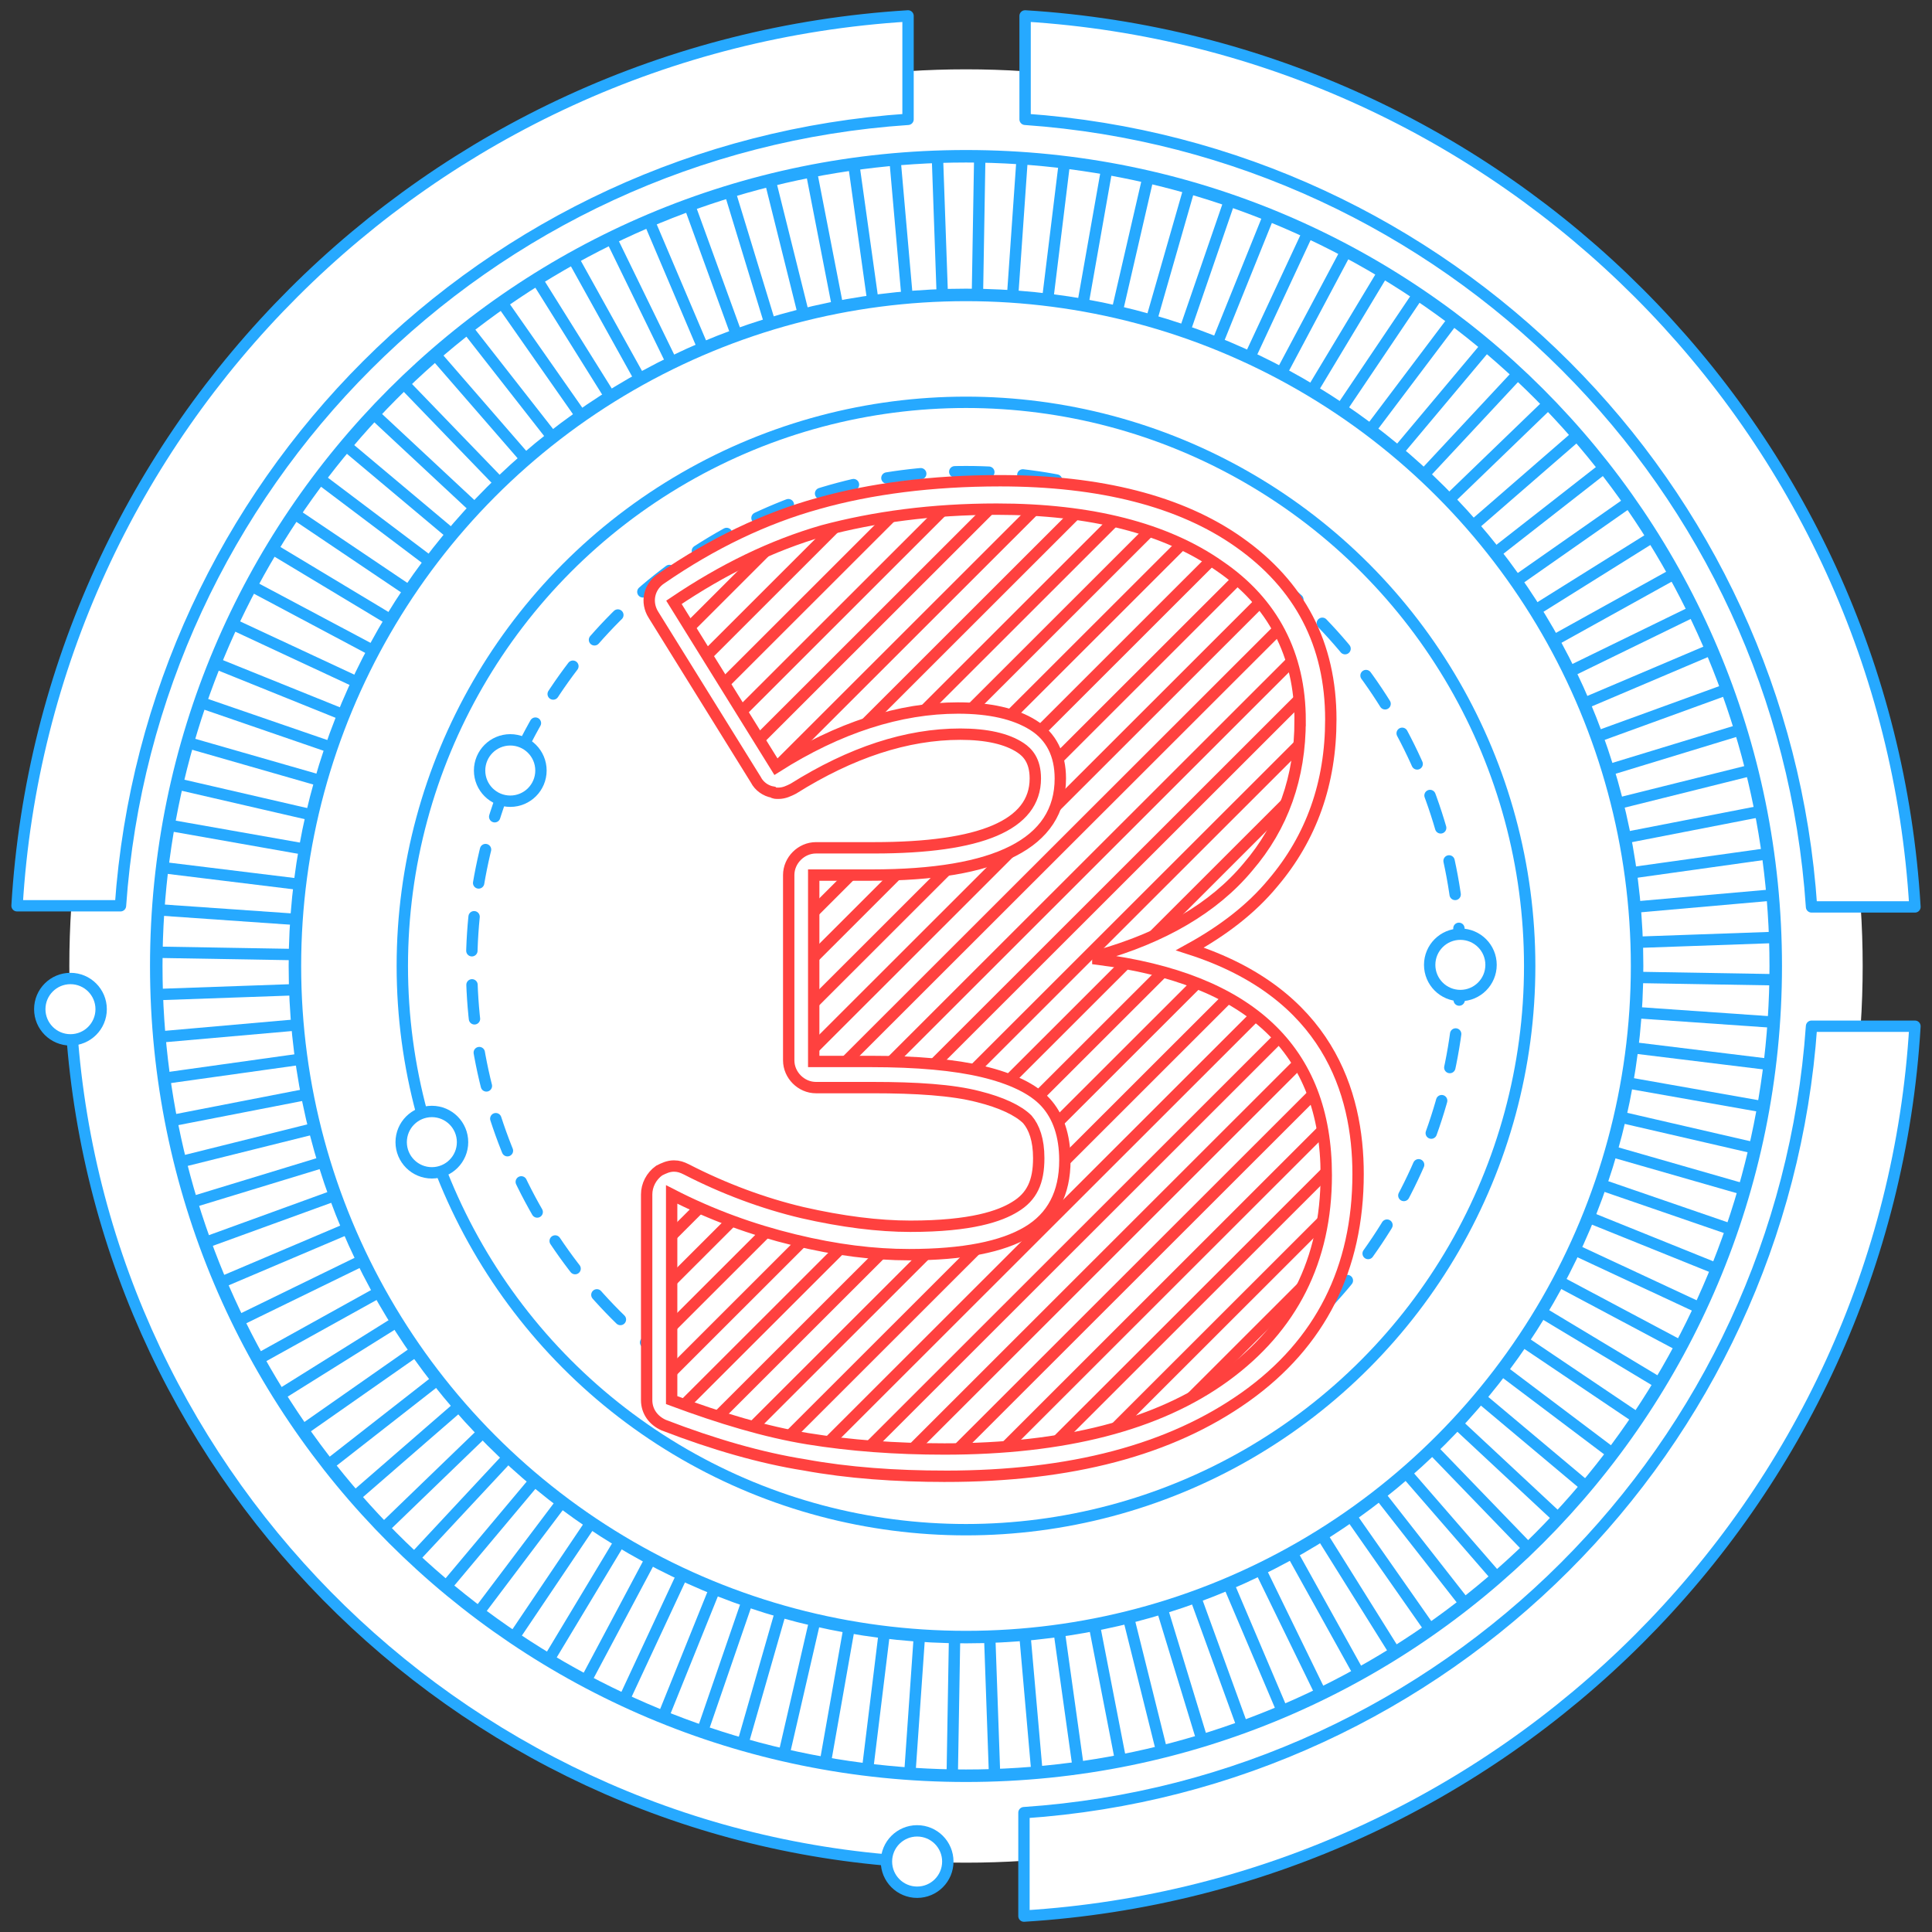
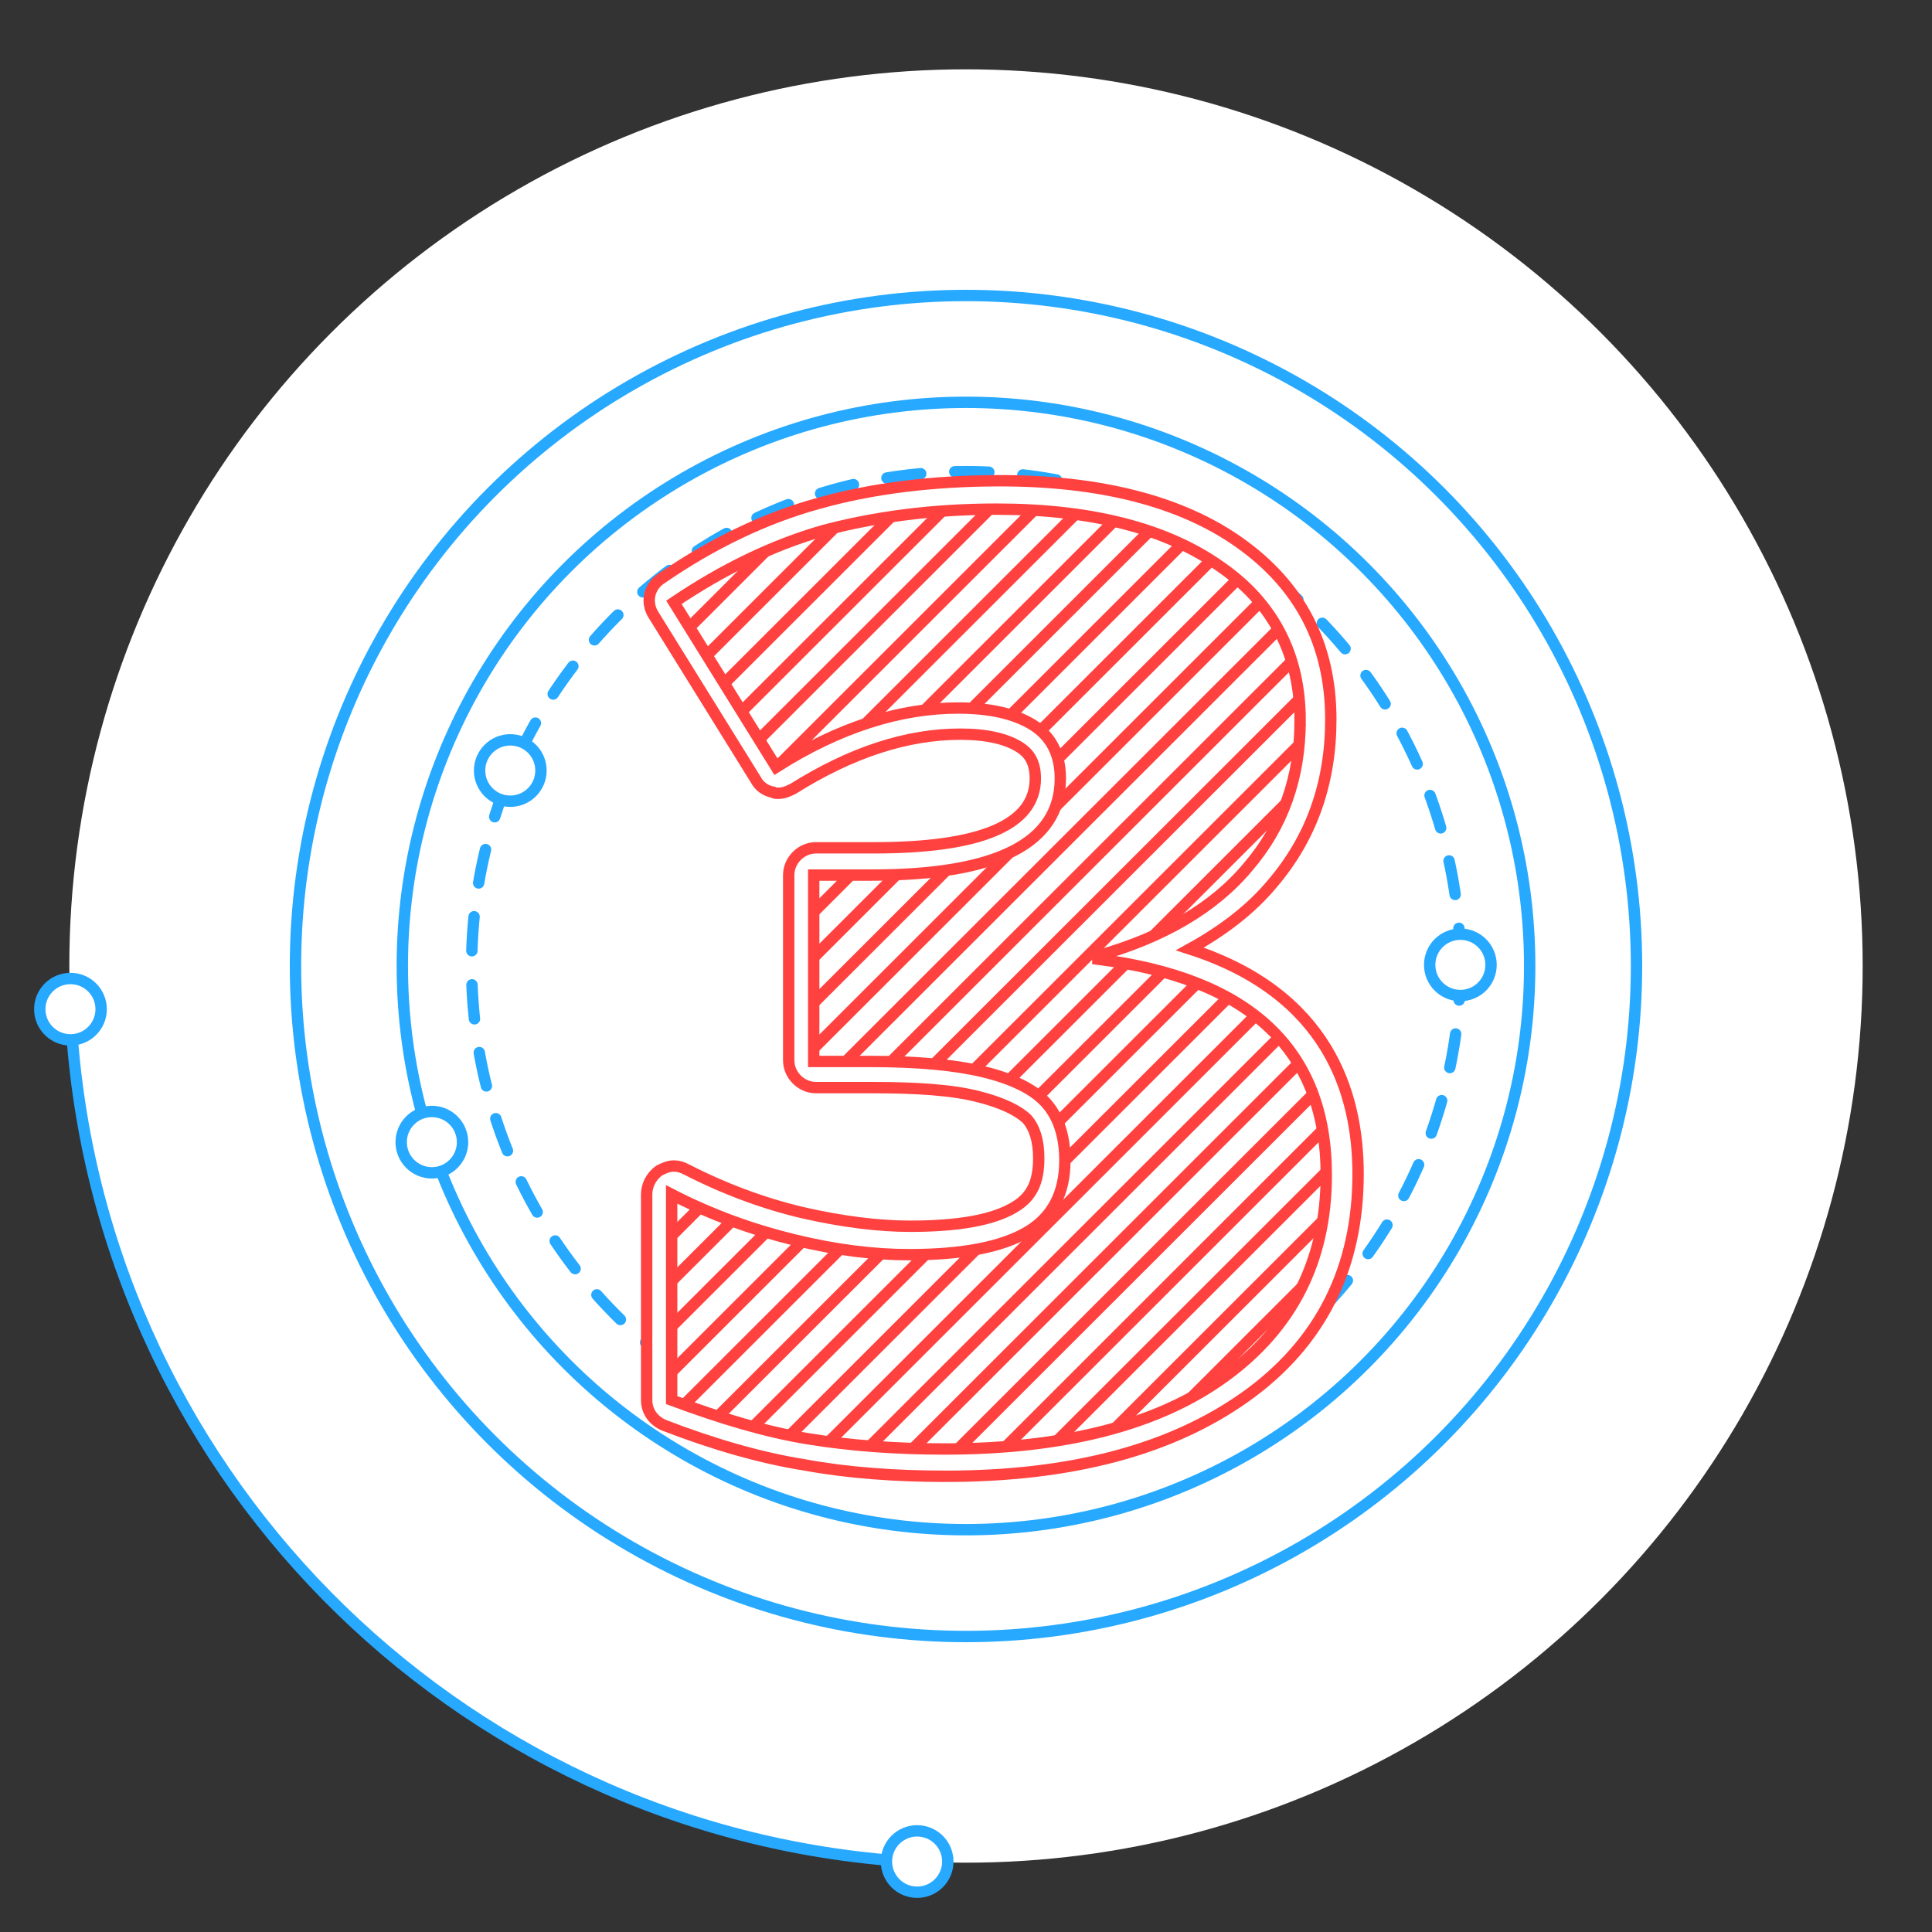
<svg xmlns="http://www.w3.org/2000/svg" xmlns:xlink="http://www.w3.org/1999/xlink" viewBox="0 0 170 170" enable-background="new 0 0 170 170">
  <rect x="0" y="0" width="170" height="170" fill="#333333" stroke="none" />
  <style type="text/css">.st0{fill:#FFFFFF;} .st1{fill:none;stroke:#26A9FF;stroke-linecap:round;stroke-linejoin:round;stroke-miterlimit:10;} .st2{fill:none;stroke:#26A9FF;stroke-linecap:round;stroke-linejoin:round;stroke-miterlimit:10;stroke-dasharray:3,0,0,0,0;} .st3{clip-path:url(#SVGID_2_);} .st4{fill:none;} .st5{fill:#FFFFFF;stroke:#26A9FF;stroke-linecap:round;stroke-linejoin:round;stroke-miterlimit:10;} .st6{clip-path:url(#SVGID_4_);} .st7{fill:#FFFFFF;stroke:#FF413F;stroke-miterlimit:10;} .st8{fill:none;stroke:#FF413F;stroke-miterlimit:10;} .st9{clip-path:url(#SVGID_6_);fill:none;} .st10{clip-path:url(#SVGID_8_);} .st11{clip-path:url(#SVGID_8_);fill:none;}</style>
  <circle class="st0" cx="85" cy="85" r="78.9" />
  <circle class="st1" cx="85" cy="85" r="49.6" />
  <circle class="st2" cx="85" cy="85" r="43.5" />
  <defs>
    <path id="SVGID_1_" d="M84.9 13.6c-39.4 0-71.3 31.9-71.3 71.3s31.9 71.3 71.3 71.3 71.3-31.9 71.3-71.3-31.9-71.3-71.3-71.3zm0 130.4c-32.6 0-59.1-26.4-59.1-59.1 0-32.6 26.4-59.1 59.1-59.1 32.6 0 59.1 26.4 59.1 59.1 0 32.6-26.5 59.1-59.1 59.1z" />
  </defs>
  <clipPath id="SVGID_2_">
    <use xlink:href="#SVGID_1_" overflow="visible" />
  </clipPath>
  <path class="st4" d="M20.1 125.4l129.6-81" />
  <path class="st1" d="M79.8 163.8c-39.9-2.6-71.7-34.8-73.6-74.9" />
-   <circle class="st1" cx="85" cy="85" r="71.2" />
  <circle class="st1" cx="85" cy="85" r="59" />
-   <path class="st5" d="M79.9 1.4v9.1c-37.1 2.5-66.7 32.1-69.3 69.2h-9.1c2.5-42 36.2-75.7 78.4-78.3zM90.1 168.6v-9.1c37.1-2.5 66.7-32.1 69.3-69.2h9.1c-2.5 42-36.2 75.7-78.4 78.3zM168.5 79.8h-9.1c-2.5-37.1-32.1-66.7-69.2-69.3v-9.1c42.1 2.6 75.8 36.3 78.3 78.4z" />
  <circle class="st5" cx="6.2" cy="88.8" r="2.7" />
  <circle class="st5" cx="44.9" cy="67.8" r="2.7" />
  <circle class="st5" cx="128.5" cy="84.9" r="2.7" />
  <circle class="st5" cx="38" cy="100.5" r="2.7" />
  <defs>
-     <path id="SVGID_3_" d="M85 13.7c-39.4 0-71.3 31.9-71.3 71.3s31.9 71.3 71.3 71.3 71.3-31.9 71.3-71.3-31.9-71.3-71.3-71.3zm0 130.4c-32.6 0-59.1-26.4-59.1-59.1 0-32.6 26.4-59.1 59.1-59.1 32.6 0 59.1 26.4 59.1 59.1 0 32.6-26.5 59.1-59.1 59.1z" />
-   </defs>
+     </defs>
  <clipPath id="SVGID_4_">
    <use xlink:href="#SVGID_3_" overflow="visible" />
  </clipPath>
  <g class="st6">
    <path class="st1" d="M151.8 48l-133.6 74.1M153.7 51.5l-137.4 67M155.4 55.1l-140.8 59.8M156.8 58.9l-143.6 52.2M158.1 62.7l-146.2 44.6M159.2 66.5l-148.4 37M160 70.4l-150 29.2M160.7 74.4l-151.4 21.2M161.1 78.3l-152.2 13.4M161.4 82.3l-152.8 5.4M161.4 86.3l-152.8-2.6M161.2 90.3l-152.4-10.6M160.9 94.3l-151.8-18.6M160.3 98.3l-150.6-26.6M159.5 102.2l-149-34.4M158.5 106.1l-147-42.2M157.3 109.9l-144.6-49.8M155.9 113.6l-141.8-57.2M154.3 117.3l-138.6-64.6M152.5 120.9l-135-71.8M150.5 124.4l-131-78.8M148.4 127.7l-126.8-85.4M146 131l-122-92M143.5 134.1l-117-98.2M140.9 137.1l-111.8-104.2M138.1 140l-106.2-110M135.1 142.7l-100.2-115.4M132.1 145.2l-94.2-120.4M128.8 147.6l-87.6-125.2M125.5 149.8l-81-129.6M122.1 151.8l-74.2-133.6M118.5 153.7l-67-137.4M114.9 155.4l-59.8-140.7M111.1 156.8l-52.2-143.6M107.3 158.1l-44.6-146.2M103.5 159.2l-37-148.4M99.6 160l-29.2-150M95.6 160.7l-21.2-151.4M91.7 161.1l-13.4-152.2M87.7 161.4l-5.4-152.8M83.7 161.4l2.6-152.8M79.7 161.2l10.6-152.4M75.7 160.9l18.6-151.8M71.7 160.3l26.6-150.6M67.8 159.5l34.4-149M63.9 158.5l42.2-147M60.1 157.3l49.8-144.6M56.4 155.9l57.2-141.8M52.7 154.3l64.6-138.6M49.1 152.5l71.8-135M45.6 150.5l78.8-131M42.3 148.4l85.4-126.8M39 146l92-122M35.9 143.6l98.2-117.1M32.9 140.9l104.2-111.8M30 138.1l110-106.2M27.3 135.1l115.4-100.2M24.8 132.1l120.4-94.1M22.4 128.8l125.2-87.6M20.2 125.5l129.6-81" />
  </g>
  <use xlink:href="#SVGID_3_" overflow="visible" stroke="#26A9FF" stroke-miterlimit="10" fill="none" />
  <circle class="st5" cx="80.7" cy="163.8" r="2.7" />
  <path class="st7" d="M83.2 129.9c-4.4 0-8.6-.3-12.4-1-3.8-.6-8-1.8-12.4-3.5-.9-.4-1.5-1.2-1.5-2.2v-18.1c0-.8.4-1.6 1.1-2.1.4-.2.8-.4 1.3-.4.4 0 .7.1 1.1.3 3.3 1.7 6.8 3 10.2 3.8 3.5.8 6.7 1.2 9.5 1.2 5.4 0 7.9-.9 9.2-1.7 1.5-.9 2.1-2.2 2.1-4.3 0-1.6-.4-2.7-1-3.4-.8-.8-2.3-1.5-4.3-2-2.3-.6-5.5-.8-9.3-.8h-5c-1.3 0-2.4-1.1-2.4-2.4v-16.3c0-1.3 1.1-2.4 2.4-2.4h5.1c9.4 0 14.2-2 14.2-6.1 0-1.6-.7-2.3-1.3-2.7-1.2-.8-3-1.2-5.3-1.2-4.7 0-9.6 1.6-14.7 4.8-.4.2-.8.4-1.3.4-.2 0-.4 0-.5-.1-.6-.1-1.2-.5-1.5-1.1l-9-14.5c-.7-1.1-.4-2.5.7-3.2 4.5-3.1 9.1-5.3 13.8-6.6 4.6-1.3 10-2 16-2 8.8 0 15.9 1.8 21 5.4 5.4 3.8 8.1 9 8.1 15.6 0 5.6-1.7 10.4-5.1 14.4-1.9 2.3-4.4 4.2-7.3 5.8 12.1 3.9 14.8 12.6 14.8 19.8 0 8.3-3.3 14.9-9.9 19.6-6.6 4.7-15.4 7-26.4 7z" />
  <path class="st8" d="M114.4 63.4c0 5-1.5 9.3-4.6 12.9-3 3.6-7.5 6.2-13.2 7.8v.3c13.4 1.7 20.1 8 20.1 19 0 7.5-3 13.4-8.9 17.7-5.9 4.3-14.2 6.4-24.7 6.4-4.3 0-8.3-.3-12-.9-3.7-.6-7.7-1.8-12-3.4v-18.1c3.5 1.8 7.1 3.1 10.8 4 3.7.9 7 1.3 10.1 1.3 4.8 0 8.2-.7 10.4-2 2.2-1.3 3.3-3.4 3.3-6.3 0-2.2-.6-3.9-1.7-5.1-1.1-1.2-3-2.1-5.5-2.7-2.5-.6-5.8-.9-9.9-.9h-5v-16.4h5.1c11 0 16.6-2.8 16.6-8.5 0-2.1-.8-3.7-2.4-4.7-1.6-1-3.8-1.5-6.6-1.5-5.1 0-10.5 1.7-16 5.2l-9-14.5c4.3-2.9 8.6-5 13.1-6.3 4.5-1.2 9.6-1.9 15.3-1.9 8.3 0 14.9 1.7 19.6 5 4.7 3.2 7.1 7.8 7.1 13.6z" />
  <defs>
    <path id="SVGID_5_" d="M114.4 63.4c0 5-1.5 9.3-4.6 12.9-3 3.6-7.5 6.2-13.2 7.8v.3c13.4 1.7 20.1 8 20.1 19 0 7.5-3 13.4-8.9 17.7-5.9 4.3-14.2 6.4-24.7 6.4-4.3 0-8.3-.3-12-.9-3.7-.6-7.7-1.8-12-3.4v-18.1c3.5 1.8 7.1 3.1 10.8 4 3.7.9 7 1.3 10.1 1.3 4.8 0 8.2-.7 10.4-2 2.2-1.3 3.3-3.4 3.3-6.3 0-2.2-.6-3.9-1.7-5.1-1.1-1.2-3-2.1-5.5-2.7-2.5-.6-5.8-.9-9.9-.9h-5v-16.4h5.1c11 0 16.6-2.8 16.6-8.5 0-2.1-.8-3.7-2.4-4.7-1.6-1-3.8-1.5-6.6-1.5-5.1 0-10.5 1.7-16 5.2l-9-14.5c4.3-2.9 8.6-5 13.1-6.3 4.5-1.2 9.6-1.9 15.3-1.9 8.3 0 14.9 1.7 19.6 5 4.7 3.2 7.1 7.8 7.1 13.6z" />
  </defs>
  <clipPath id="SVGID_6_">
    <use xlink:href="#SVGID_5_" overflow="visible" />
  </clipPath>
  <path class="st9" d="M-84 159.5l137.8-137.8" />
  <defs>
    <path id="SVGID_7_" d="M114.4 63.4c0 5-1.5 9.3-4.6 12.9-3 3.6-7.5 6.2-13.2 7.8v.3c13.4 1.7 20.1 8 20.1 19 0 7.5-3 13.4-8.9 17.7-5.9 4.3-14.2 6.4-24.7 6.4-4.3 0-8.3-.3-12-.9-3.7-.6-7.7-1.8-12-3.4v-18.1c3.5 1.8 7.1 3.1 10.8 4 3.7.9 7 1.3 10.1 1.3 4.8 0 8.2-.7 10.4-2 2.2-1.3 3.3-3.4 3.3-6.3 0-2.2-.6-3.9-1.7-5.1-1.1-1.2-3-2.1-5.5-2.7-2.5-.6-5.8-.9-9.9-.9h-5v-16.4h5.1c11 0 16.6-2.8 16.6-8.5 0-2.1-.8-3.7-2.4-4.7-1.6-1-3.8-1.5-6.6-1.5-5.1 0-10.5 1.7-16 5.2l-9-14.5c4.3-2.9 8.6-5 13.1-6.3 4.5-1.2 9.6-1.9 15.3-1.9 8.3 0 14.9 1.7 19.6 5 4.7 3.2 7.1 7.8 7.1 13.6z" />
  </defs>
  <clipPath id="SVGID_8_">
    <use xlink:href="#SVGID_7_" overflow="visible" />
  </clipPath>
  <g class="st10">
    <path class="st8" d="M238.5 141.3l137.9-137.8M234.5 141.3l137.9-137.8M230.5 141.3l137.9-137.8M226.5 141.3l137.9-137.8M222.5 141.3l137.9-137.8M218.5 141.3l137.9-137.8M214.5 141.3l137.9-137.8M210.5 141.3l137.9-137.8M206.5 141.3l137.9-137.8M202.5 141.3l137.9-137.8M198.5 141.3l137.9-137.8M194.5 141.3l137.9-137.8M190.5 141.3l137.9-137.8M186.5 141.3l137.9-137.8M182.5 141.3l137.9-137.8M178.5 141.3l137.9-137.8M174.5 141.3l137.9-137.8M170.5 141.3l137.9-137.8M166.5 141.3l137.9-137.8M162.5 141.3l137.9-137.8M158.5 141.3l137.9-137.8M154.5 141.3l137.9-137.8M150.5 141.3l137.9-137.8M146.5 141.3l137.9-137.8M142.5 141.3l137.9-137.8M138.5 141.3l137.9-137.8M134.5 141.3l137.9-137.8M130.5 141.3l137.9-137.8M126.5 141.3l137.9-137.8M122.5 141.3l137.9-137.8M118.5 141.3l137.9-137.8M114.5 141.3l137.9-137.8M110.5 141.3l137.9-137.8M106.5 141.3l137.9-137.8M102.5 141.3l137.9-137.8M98.5 141.3l137.9-137.8M94.5 141.3l137.9-137.8M90.5 141.3l137.9-137.8M86.5 141.3l137.9-137.8M82.5 141.3l137.9-137.8M78.5 141.3l137.9-137.8M74.5 141.3l137.9-137.8M70.5 141.3l137.9-137.8M66.5 141.3l137.9-137.8M62.5 141.3l137.9-137.8M58.5 141.3l137.9-137.8M54.5 141.3l137.9-137.8M50.5 141.3l137.9-137.8M46.5 141.3l137.9-137.8M42.5 141.3l137.9-137.8M38.5 141.3l137.9-137.8M34.5 141.3l137.9-137.8M30.5 141.3l137.9-137.8M26.5 141.3l137.9-137.8M22.5 141.3l137.9-137.8M18.5 141.3l137.9-137.8M14.5 141.3l137.9-137.8M10.5 141.3l137.9-137.8M6.5 141.3l137.9-137.8M2.5 141.3l137.9-137.8M-1.5 141.3l137.9-137.8M-5.5 141.3l137.9-137.8M-9.5 141.3l137.9-137.8M-13.5 141.3l137.9-137.8M-17.5 141.3l137.9-137.8M-21.5 141.3l137.9-137.8M-25.5 141.3l137.9-137.8M-29.5 141.3l137.9-137.8M-33.5 141.3l137.9-137.8M-37.5 141.3l137.9-137.8M-41.5 141.3l137.9-137.8" />
  </g>
-   <path class="st11" d="M-84 159.5l137.8-137.8" />
</svg>